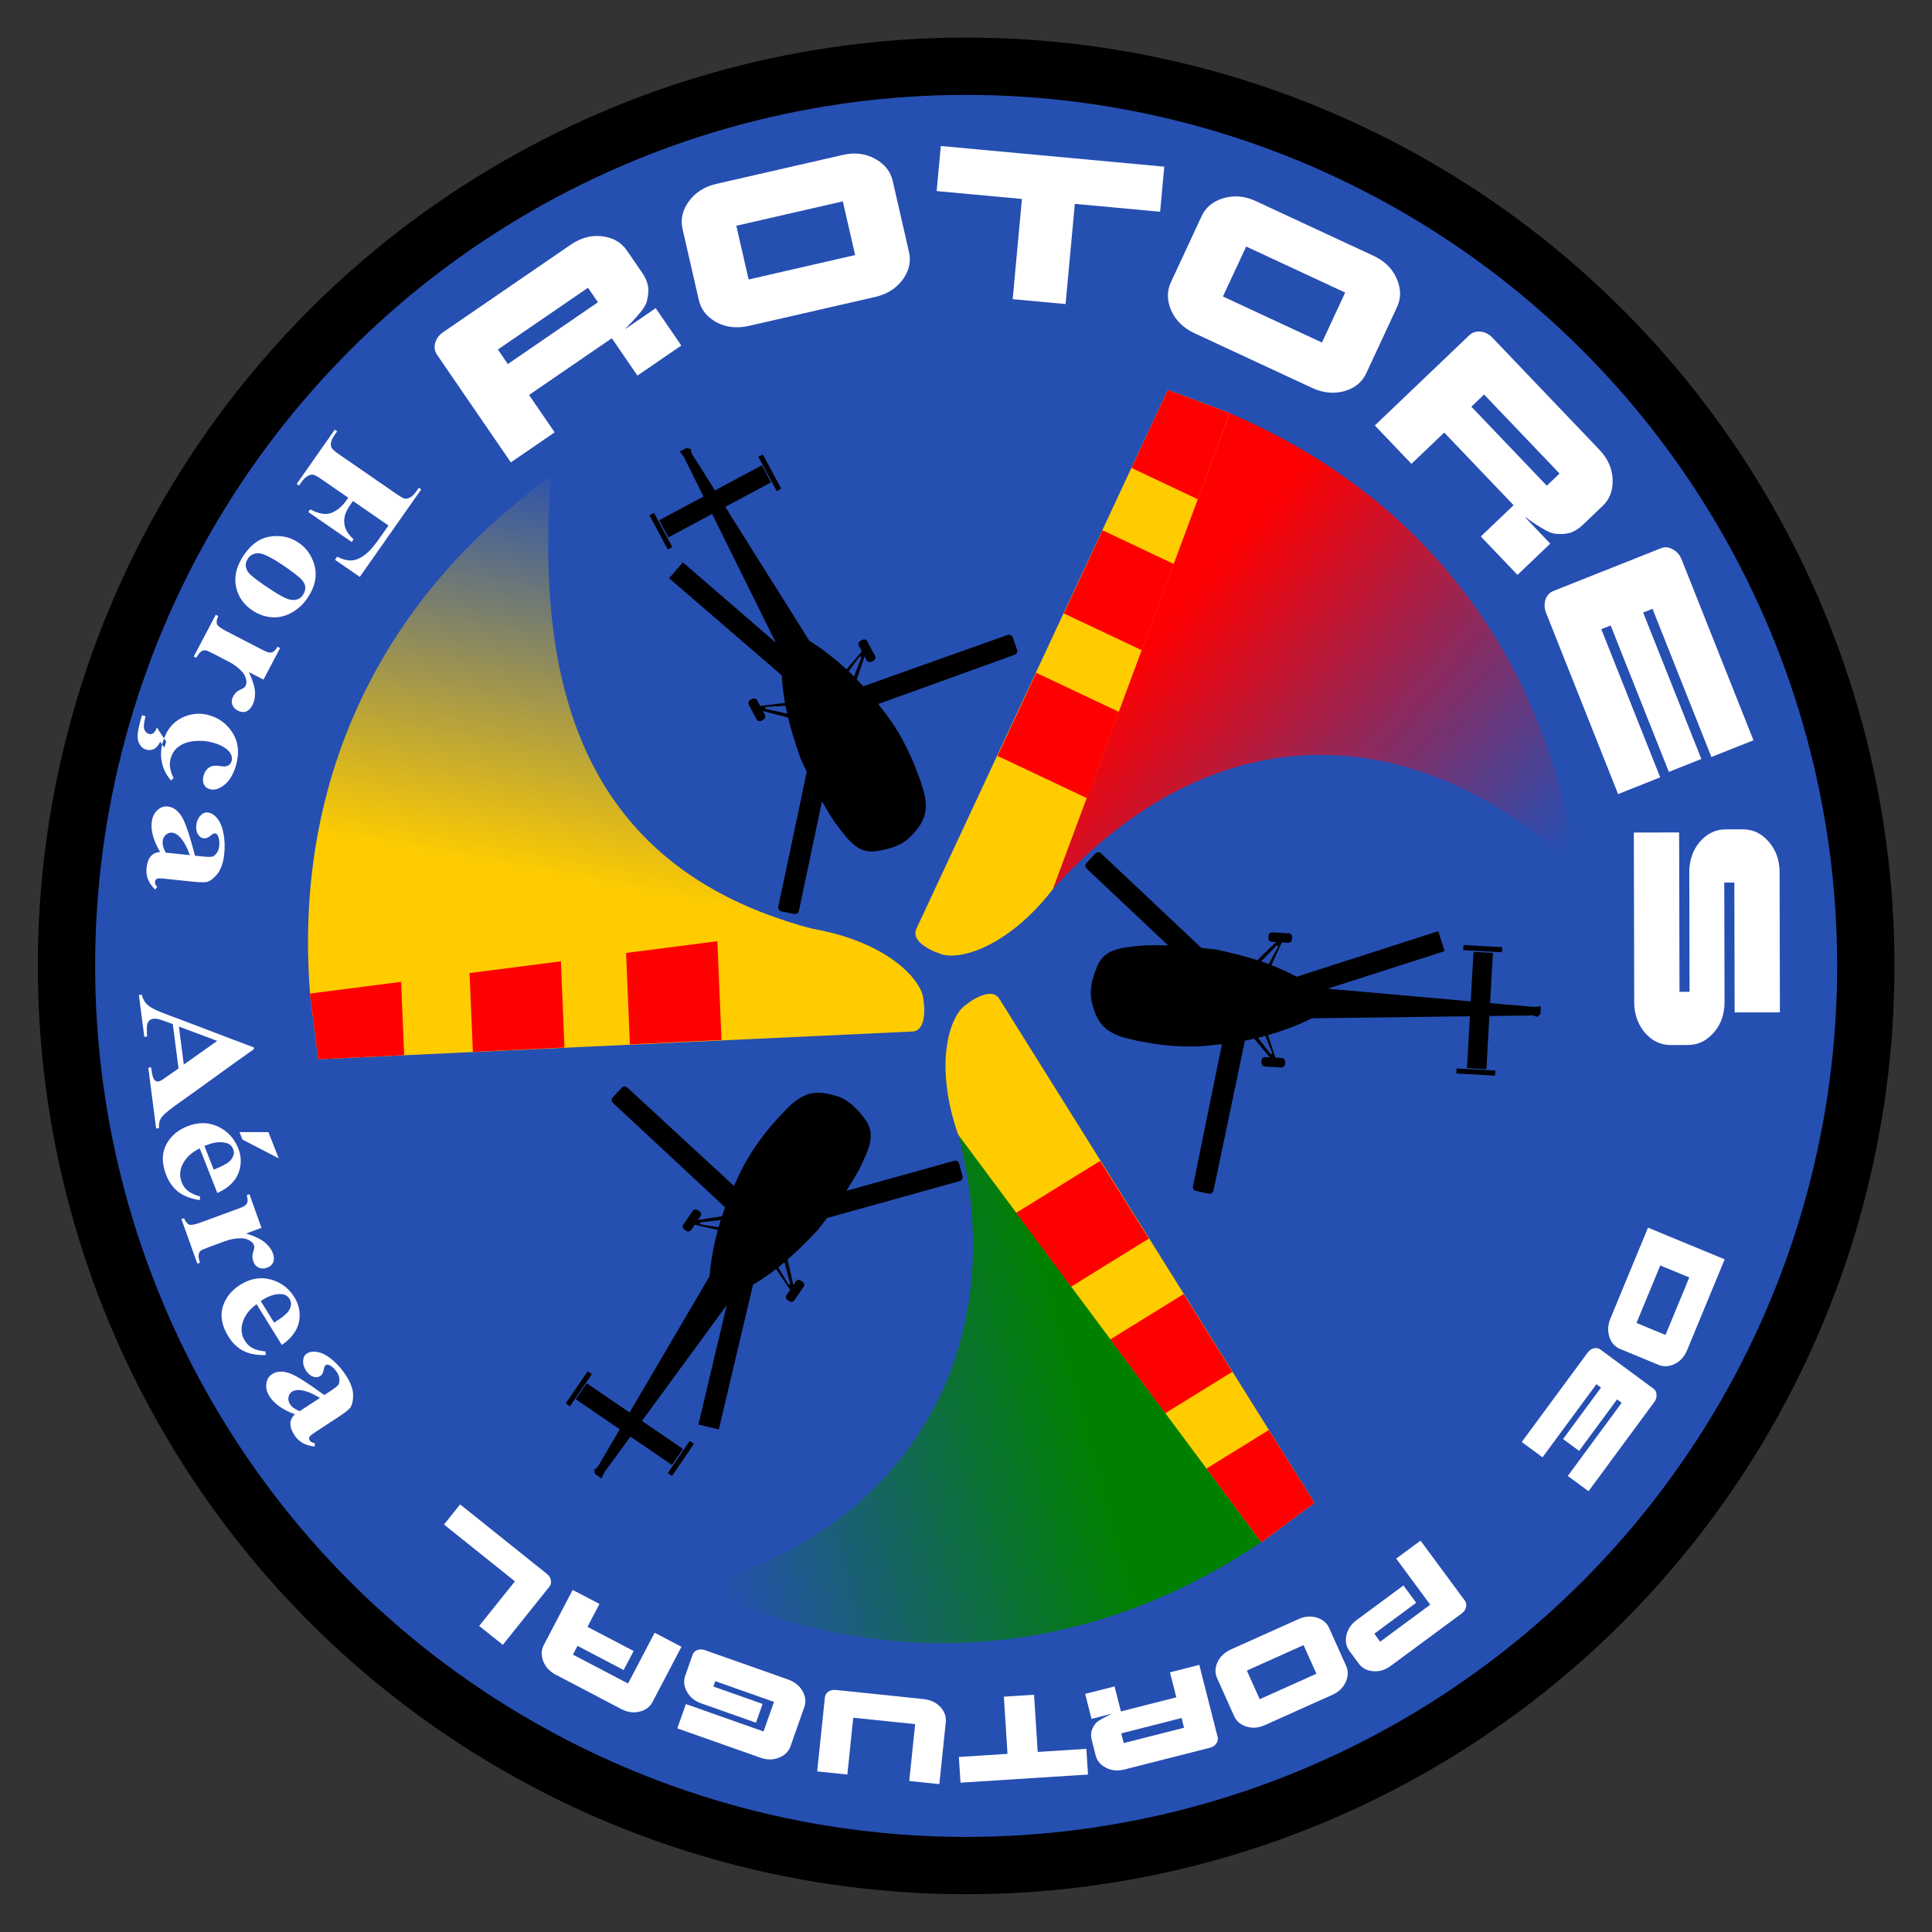
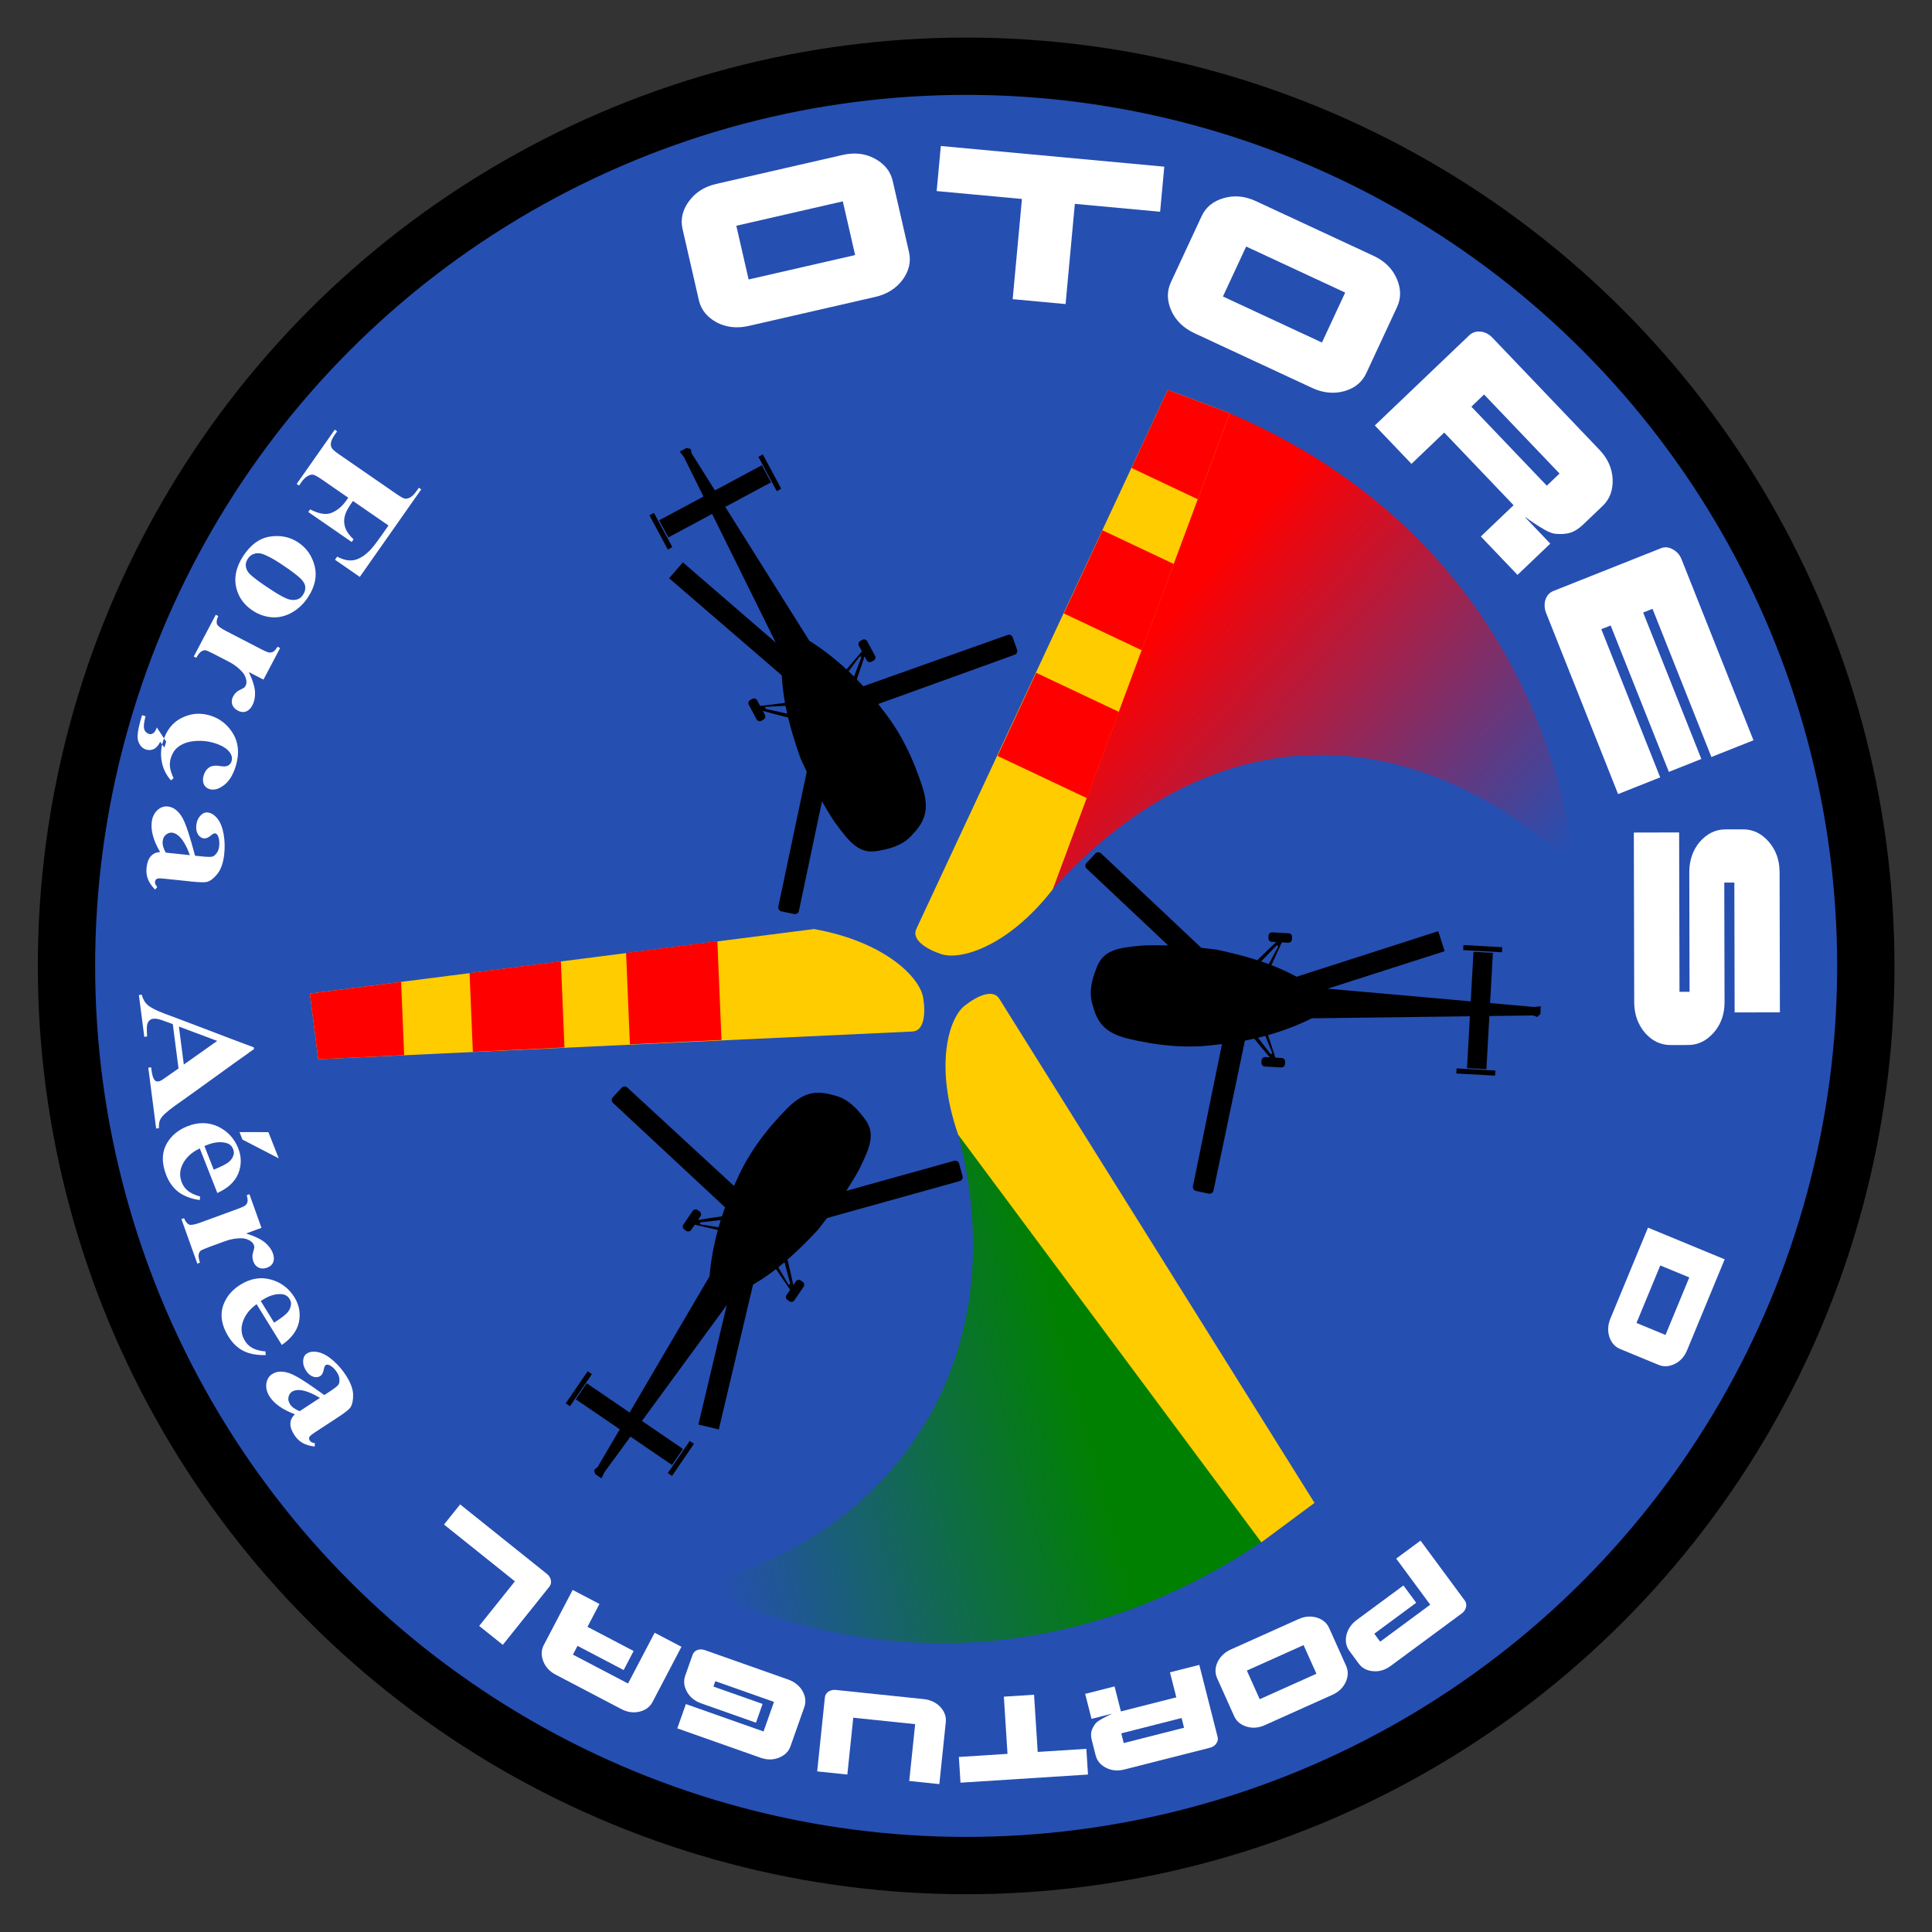
<svg xmlns="http://www.w3.org/2000/svg" height="316.228" viewBox="0 0 411.608 411.608" width="316.228">
  <rect x="0" y="0" width="411.608" height="411.608" fill="#333333" stroke="none" />
  <linearGradient id="a" gradientUnits="userSpaceOnUse" x1="248.154" x2="321.185" y1="137.35" y2="192.214">
    <stop offset="0" stop-color="#fc0" />
    <stop offset="1" stop-color="#fc0" stop-opacity="0" />
  </linearGradient>
  <linearGradient id="b" gradientUnits="userSpaceOnUse" x1="242.811" x2="320.301" y1="116.237" y2="181.047">
    <stop offset="0" stop-color="#f00" />
    <stop offset="1" stop-color="#f00" stop-opacity="0" />
  </linearGradient>
  <linearGradient id="c" gradientUnits="userSpaceOnUse" x1="246.312" x2="314.301" y1="128.759" y2="187.329">
    <stop offset="0" stop-color="#008000" />
    <stop offset="1" stop-color="#008000" stop-opacity="0" />
  </linearGradient>
  <g transform="matrix(.961 0 0 .961 449.964 43.374)">
    <circle cx="-254.035" cy="168.999" fill="#264fb2" r="199.451" stroke="#000" stroke-width="12.706" />
    <g transform="translate(-3.536 6.364)">
      <g transform="matrix(-.447 -.895 .895 -.447 -365.959 424.703)">
-         <path d="m202.186 197.264c35.866-44.264 77.966-35.008 118.719-10.883-6.808-43.488-33.031-80.721-79.27-99.141l-51.145 112.491" fill="url(#a)" fill-rule="evenodd" />
        <g transform="matrix(.912 .409 -.409 .912 302.896 90.028)">
          <path d="m-70.352 155.511-.664-131.803 14.624-1.241 9.647 112.261c-3.513 15.802-11.896 23.178-16.373 23.571-3.451.392-7.295-.109-7.234-2.788z" fill="#fc0" fill-rule="evenodd" />
          <path d="m-56.392 22.468-14.624 1.241.117 19.07h16.262zm-14.413 35.559.125 20.332h19.117l-1.756-20.332zm.215 34.855.125 20.33h21.914l-1.758-20.33z" fill="#f00" />
          <path d="m-70.224 152.433-.792-128.724 14.624-1.241 9.817 113.631-8.322 14.987z" fill="none" />
        </g>
      </g>
      <g transform="matrix(-.561 .828 -.828 -.561 23.276 138.882)">
        <path d="m202.186 197.264c35.866-44.264 86.504-41.032 118.719-10.883-6.808-43.488-33.031-80.721-79.27-99.141l-51.145 112.491" fill="url(#c)" fill-rule="evenodd" />
        <g transform="matrix(.912 .409 -.409 .912 302.896 90.028)">
          <path d="m-70.352 155.511-.664-131.803 14.624-1.241 9.647 112.261c-3.513 15.802-11.896 23.178-16.373 23.571-3.451.392-7.295-.109-7.234-2.788z" fill="#fc0" fill-rule="evenodd" />
-           <path d="m-56.392 22.468-14.624 1.241.117 19.07h16.262zm-14.413 35.559.125 20.332h19.117l-1.756-20.332zm.215 34.855.125 20.33h21.914l-1.758-20.33z" fill="#f00" />
-           <path d="m-70.224 152.433-.792-128.724 14.624-1.241 9.817 113.631-8.322 14.987z" fill="none" />
        </g>
      </g>
      <g transform="matrix(1 .02 -.02 1 -432.581 -52.22)">
        <path d="m202.186 197.264c35.866-44.264 81.599-43.721 118.719-10.883-6.808-43.488-33.031-80.721-79.27-99.141l-51.145 112.491" fill="url(#b)" fill-rule="evenodd" />
        <g transform="matrix(.912 .409 -.409 .912 302.896 90.028)">
          <path d="m-70.352 155.511-.664-131.803 14.624-1.241 9.647 112.261c-3.513 15.802-11.896 23.178-16.373 23.571-3.451.392-7.295-.109-7.234-2.788z" fill="#fc0" fill-rule="evenodd" />
          <path d="m-56.392 22.468-14.624 1.241.117 19.07h16.262zm-14.413 35.559.125 20.332h19.117l-1.756-20.332zm.215 34.855.125 20.33h21.914l-1.758-20.33z" fill="#f00" />
          <path d="m-70.224 152.433-.792-128.724 14.624-1.241 9.817 113.631-8.322 14.987z" fill="none" />
        </g>
      </g>
      <g fill-rule="evenodd">
        <path d="m-221.225 137.436c-.226.007-.449.099-.617.277l-1.98 2.104c-.336.356-.319.914.037 1.25l18.07 17.027c-1.779-.057-3.595-.065-5.467.008-5.702.492-9.008.939-10.482 5.172-.849 2.175-1.701 4.964-.855 7.84 1.001 3.741 2.381 6.217 7.684 7.594 6.719 1.64 13.252 2.254 19.527 1.432.507-.043 1.017-.102 1.525-.158l-6.436 31.498c-.098.48.203.947.682 1.049l2.826.6c.479.102.948-.202 1.049-.682l6.965-33.236c.689-.135 1.379-.28 2.066-.438 1.139 1.412 2.913 3.505 3.439 4.125l-1.002-.057c-.425-.024-.786.319-.811.766l-.027.482c-.025.447.297.826.723.85l3.686.205c.425.024.788-.317.812-.764l.027-.482c.025-.447-.299-.826-.725-.85l-1.43-.08-1.635-4.986c3.318-.946 6.588-2.173 9.727-3.732l35.027-.449-.637 11.408c-.003.048.032.089.078.092l4.133.23c.046.003.085-.036.088-.084l.654-11.701 9.004-.115s.548-.083.867.049c.319.132.748.27.748.27l.689-.646.096-1.711-1.533.145-9.711-.861.615-11.043c.003-.048-.032-.089-.078-.092l-4.133-.23c-.046-.003-.085.034-.088.082l-.609 10.902-31.713-2.811 25.932-8.312-1.42-4.434-31.393 10.1c-1.808-.98-3.673-1.836-5.59-2.572l2.307-5.049 1.43.08c.425.024.79-.315.814-.762l.027-.484c.025-.446-.299-.824-.725-.848l-3.686-.205c-.425-.024-.788.315-.812.762l-.025.484c-.025.447.295.824.721.848l1.004.057c-.652.613-3.042 2.87-4.172 4.018-2.983-.956-6.055-1.713-9.174-2.365-1.076-.137-2.163-.259-3.254-.375l-22.228-20.947c-.178-.168-.407-.247-.633-.24zm80.977 20.568-.065 1.129 8.602.479.062-1.129zm-41.408.076.375.182-2.135 3.965c-.558-.207-1.124-.396-1.689-.586zm-2.512 20.076 1.561 3.883-.393.141-2.795-3.611c.543-.133 1.086-.264 1.627-.412zm42.393 7.203-.062 1.129 8.602.48.062-1.129z" />
        <path d="m-292.013 150.162c.124.189.319.332.558.382l2.827.595c.479.101.947-.204 1.048-.683l5.121-24.295c.878 1.549 1.817 3.102 2.855 4.662 3.391 4.611 5.494 7.2 9.875 6.254 2.299-.408 5.123-1.134 7.138-3.354 2.672-2.803 4.067-5.271 2.479-10.514-2.1-6.589-4.979-12.486-8.95-17.414-.301-.41-.616-.815-.93-1.22l30.239-10.915c.461-.166.703-.666.54-1.128l-.96-2.725c-.163-.462-.667-.704-1.128-.54l-31.999 11.368c-.474-.518-.957-1.031-1.45-1.536.612-1.708 1.475-4.312 1.729-5.085l.474.885c.201.375.682.504 1.076.293l.426-.228c.394-.211.55-.684.349-1.059l-1.745-3.253c-.201-.375-.681-.507-1.075-.296l-.426.228c-.394.211-.549.686-.348 1.061l.676 1.262-3.405 3.993c-2.536-2.34-5.286-4.492-8.253-6.358l-18.63-29.665 10.07-5.399c.043-.023.059-.074.038-.114l-1.956-3.648c-.021-.041-.075-.054-.117-.031l-10.329 5.537-4.789-7.626s-.357-.424-.41-.766c-.054-.342-.16-.779-.16-.779l-.911-.252-1.51.81.922 1.233 4.323 8.738-9.747 5.227c-.043.023-.059.074-.038.114l1.956 3.648c.022.041.073.055.116.032l9.624-5.159 14.121 28.534-20.604-17.805-3.045 3.522 24.974 21.536c.105 2.054.346 4.092.716 6.111l-5.511.661-.676-1.262c-.201-.375-.68-.51-1.074-.298l-.428.229c-.394.211-.547.685-.346 1.06l1.745 3.253c.201.375.679.508 1.073.297l.427-.231c.394-.211.549-.681.348-1.057l-.475-.886c.863.237 4.035 1.102 5.603 1.468.738 3.044 1.692 6.061 2.76 9.063.443.99.906 1.981 1.375 2.973l-6.302 29.886c-.051.24.001.476.125.665zm-24.625-79.836.997-.533-4.072-7.592-.996.535zm21.636 35.307-.04-.415 4.496-.243c.114.584.247 1.166.38 1.747zm18.446-8.314 2.501-3.355.325.262-1.627 4.267c-.396-.394-.791-.79-1.199-1.174zm-15.935-39.939.996-.535-4.071-7.593-.996.535z" />
        <path d="m-251.374 209.916c.111-.197.147-.436.082-.672l-.776-2.783c-.131-.472-.617-.746-1.089-.615l-23.918 6.663c.969-1.493 1.914-3.044 2.82-4.683 2.527-5.135 3.854-8.196.993-11.647-1.423-1.852-3.369-4.022-6.268-4.786-3.72-1.077-6.553-1.177-10.473 2.65-4.878 4.903-8.782 10.177-11.323 15.974-.225.457-.439.923-.653 1.387l-23.633-21.795c-.36-.332-.915-.316-1.25.041l-1.975 2.109c-.335.357-.317.916.041 1.25l24.847 23.147c-.241.659-.474 1.325-.694 1.995-1.798.245-4.507.681-5.309.811l.567-.828c.24-.352.133-.837-.236-1.09l-.399-.273c-.369-.252-.861-.173-1.101.179l-2.081 3.049c-.24.352-.136.838.234 1.09l.399.273c.369.252.862.171 1.102-.181l.808-1.182 5.113 1.179c-.906 3.329-1.547 6.762-1.835 10.255l-17.727 30.214-9.435-6.444c-.04-.028-.093-.018-.119.019l-2.334 3.418c-.026.038-.013.091.026.119l9.677 6.61-4.557 7.766s-.212.512-.49.717c-.278.205-.617.501-.617.501l.197.924 1.415.967.669-1.387 5.759-7.867 9.134 6.237c.04.028.093.018.119-.019l2.334-3.418c.026-.038.015-.09-.025-.118l-9.017-6.159 18.804-25.691-6.294 26.494 4.529 1.077 7.588-32.092c1.774-1.041 3.471-2.194 5.092-3.455l3.129 4.585-.808 1.182c-.24.352-.138.839.231 1.091l.4.274c.369.252.86.17 1.1-.182l2.081-3.049c.24-.352.137-.837-.232-1.089l-.401-.272c-.369-.252-.858-.173-1.098.179l-.568.83c-.188-.875-.883-4.088-1.282-5.648 2.361-2.059 4.598-4.297 6.768-6.629.674-.85 1.34-1.717 2.003-2.591l29.423-8.195c.236-.066.422-.221.533-.417zm-59.476 58.676-.933-.639-4.857 7.115.934.637zm21.346-35.482-.349.227-2.29-3.877c.466-.371.92-.757 1.375-1.143zm-15.885-12.531-4.13-.672.083-.409 4.536-.525c-.167.533-.336 1.066-.489 1.606zm-28.086 32.561-.934-.637-4.859 7.114.934.637z" />
      </g>
    </g>
    <g fill="#fff" fill-rule="evenodd">
-       <path d="m-325.79 15.447c-1.157-1.688-2.311-3.371-3.468-5.059-1.262-1.841-3.098-2.87-5.567-3.147-2.37-.275-4.675.367-6.829 1.844-9.44 6.472-18.891 12.952-28.352 19.439-.901.618-1.482 1.42-1.751 2.418-.235.906-.124 1.775.412 2.556 5.454 7.955 10.912 15.915 16.369 23.876 3.231-2.215 6.473-4.438 9.715-6.66-1.895-2.764-3.787-5.523-5.678-8.282 6.121-4.197 12.242-8.393 18.352-12.582 1.892 2.759 3.783 5.518 5.678 8.282 3.242-2.223 6.484-4.445 9.726-6.668-1.895-2.764-3.787-5.523-5.678-8.282-2.066 1.416-4.143 2.84-6.209 4.257-.549.377-.681.397-.34.093.352-.311.8-.812 1.406-1.437.598-.612 1.256-1.396 1.91-2.186.654-.79 1.082-1.556 1.261-2.214.325-1.246.441-2.396.265-3.431-.195-.944-.587-1.893-1.22-2.816zm-9.874 6.428c-6.66 4.566-13.308 9.124-19.979 13.697-.734-1.071-1.468-2.142-2.206-3.218 6.671-4.573 13.319-9.132 19.979-13.697.738 1.076 1.472 2.147 2.206 3.218z" />
      <path d="m-266.706 10.735c-1.205-5.256-2.409-10.511-3.614-15.767-.499-2.176-1.855-3.801-4.023-4.97-2.116-1.123-4.484-1.374-7.043-.788-9.351 2.143-18.715 4.289-28.079 6.435-2.546.583-4.567 1.841-6.036 3.844-1.403 1.929-1.904 3.98-1.405 6.156 1.205 5.256 2.409 10.511 3.614 15.767.499 2.176 1.854 3.794 4.023 4.97 2.103 1.066 4.473 1.324 7.018.741 9.364-2.146 18.728-4.292 28.079-6.435 2.559-.586 4.579-1.85 6.047-3.794 1.403-1.929 1.917-3.983 1.418-6.158zm-11.943.677c-7.857 1.801-15.741 3.608-23.611 5.411-.909-3.965-1.82-7.943-2.729-11.908 7.87-1.804 15.754-3.611 23.611-5.411.909 3.965 1.82 7.943 2.729 11.908z" />
      <path d="m-211.032 1.808c.308-3.331.616-6.662.924-9.993-16.505-1.526-33.01-3.052-49.541-4.581-.308 3.331-.616 6.662-.924 9.993 6.315.584 12.617 1.167 18.906 1.748-.685 7.407-1.37 14.814-2.054 22.215 3.914.362 7.828.724 11.728 1.085.684-7.401 1.369-14.808 2.054-22.215 6.315.584 12.617 1.167 18.906 1.748z" />
      <path d="m-165.324 37.592c2.274-4.889 4.547-9.778 6.821-14.667.941-2.024.891-4.128-.127-6.393-.97-2.179-2.698-3.836-5.066-4.937-8.699-4.045-17.41-8.096-26.108-12.141-2.38-1.107-4.748-1.355-7.125-.668-2.304.657-3.957 1.969-4.899 3.993-2.274 4.889-4.547 9.778-6.821 14.667-.941 2.024-.876 4.128.139 6.399.995 2.127 2.707 3.784 5.087 4.891 8.699 4.045 17.41 8.096 26.108 12.141 2.368 1.101 4.751 1.349 7.103.714 2.304-.657 3.945-1.974 4.886-3.998zm-9.833-6.788c-7.321-3.405-14.631-6.804-21.952-10.208 1.715-3.689 3.436-7.389 5.151-11.077 7.321 3.405 14.631 6.804 21.952 10.208-1.715 3.689-3.436 7.389-5.151 11.077z" />
      <path d="m-117.367 71.265c1.48-1.413 2.956-2.822 4.436-4.236 1.615-1.541 2.326-3.529 2.213-6-.118-2.393-1.113-4.556-2.917-6.445-7.913-8.288-15.826-16.576-23.73-24.854-.773-.809-1.658-1.254-2.677-1.35-.932-.087-1.772.163-2.457.817-6.976 6.661-13.957 13.326-20.938 19.991 2.714 2.843 5.419 5.676 8.125 8.509 2.424-2.314 4.843-4.624 7.263-6.934 5.125 5.368 10.25 10.736 15.375 16.103-2.419 2.31-4.839 4.62-7.263 6.934 2.714 2.843 5.429 5.686 8.134 8.519 2.424-2.314 4.843-4.624 7.263-6.934-1.73-1.812-3.46-3.624-5.189-5.435-.46-.482-.501-.608-.147-.32.364.298.921.65 1.635 1.147.709.502 1.598 1.035 2.464 1.534.884.519 1.719.828 2.397.899 1.273.111 2.427.041 3.429-.289.91-.334 1.774-.883 2.584-1.656zm-7.939-8.723c-5.567-5.83-11.143-11.67-16.728-17.52.939-.897 1.878-1.793 2.822-2.694 5.585 5.85 11.161 11.69 16.728 17.52-.944.901-1.883 1.798-2.822 2.694z" />
      <path d="m-95.451 78.827c-.384-.966-1.037-1.709-1.947-2.179-.856-.491-1.734-.587-2.614-.237-7.947 3.159-15.893 6.316-23.84 9.475-.88.35-1.453 1.021-1.786 1.985-.267 1.009-.184 1.981.176 2.885 5.32 13.384 10.639 26.769 15.959 40.153 3.115-1.238 6.223-2.473 9.331-3.708l-13.054-32.849c.689-.274 1.385-.551 2.074-.825 3.061 7.702 6.126 15.416 9.187 23.117l3.716 9.345 7.203-2.864-3.715-9.344c-0-.001-0-.001-.001-.002-3.061-7.701-6.126-15.416-9.187-23.117.689-.274 1.385-.549 2.075-.823l13.055 32.848c3.109-1.235 6.217-2.471 9.326-3.706-5.32-13.385-10.638-26.771-15.958-40.156z" />
      <path d="m-97.874 186.545c1.298-.003 2.603-.006 3.908-.009 2.226-.005 4.117-.955 5.737-2.824 1.563-1.816 2.332-4.069 2.326-6.681-.02-8.847-.04-17.681-.06-26.502.742-.002 1.49-.003 2.232-.005.022 9.593.043 19.187.065 28.793 3.345-.007 6.69-.015 10.035-.023-.023-10.366-.047-20.732-.07-31.098-.006-2.612-.785-4.862-2.414-6.737-1.571-1.795-3.46-2.737-5.692-2.732-1.298.003-2.603.006-3.908.009-2.226.005-4.11.955-5.737 2.824-1.505 1.815-2.274 4.069-2.268 6.681.02 8.847.04 17.681.06 26.502-.742.002-1.49.003-2.232.005-.027-11.765-.053-23.557-.08-35.335-3.345.007-6.69.015-10.042.023.028 12.538.057 25.089.085 37.64.006 2.612.791 4.862 2.363 6.737 1.571 1.795 3.46 2.737 5.692 2.732z" />
      <path d="m-109.046 253.929c2.838 1.173 5.676 2.346 8.514 3.52 1.175.486 2.377.391 3.635-.23 1.219-.613 2.116-1.63 2.685-3.004 2.78-6.725 5.558-13.444 8.335-20.162-5.662-2.341-11.332-4.684-16.997-7.026-2.777 6.718-5.555 13.437-8.335 20.162-.568 1.375-.647 2.73-.231 4.059.433 1.288 1.221 2.196 2.396 2.682zm3.623-5.77c1.754-4.243 3.514-8.5 5.271-12.75 2.141.885 4.289 1.773 6.43 2.658-1.757 4.25-3.517 8.507-5.271 12.75-2.141-.885-4.289-1.773-6.43-2.658z" />
-       <path d="m-130.862 274.55c1.537 1.133 3.067 2.261 4.604 3.393 3.989-5.412 7.97-10.812 11.95-16.212.34.251.68.501 1.02.752-2.81 3.812-5.601 7.599-8.411 11.411 1.185.873 2.369 1.746 3.554 2.62 2.81-3.812 5.601-7.599 8.411-11.411.34.251.686.506 1.026.756-3.98 5.4-7.961 10.8-11.95 16.212 1.531 1.128 3.067 2.261 4.598 3.389 4.872-6.609 9.735-13.206 14.606-19.816.351-.476.514-1.016.47-1.596-.02-.562-.243-1.009-.677-1.329-3.923-2.892-7.841-5.78-11.764-8.672-.434-.32-.927-.4-1.493-.271-.57.183-1.014.516-1.338.956-4.872 6.609-9.735 13.206-14.606 19.816z" />
      <path d="m-169.061 320.881c.692.938 1.381 1.87 2.073 2.807.757 1.026 1.821 1.572 3.237 1.676 1.35.117 2.648-.298 3.844-1.181 5.25-3.877 10.5-7.754 15.75-11.63.501-.37.815-.838.944-1.404.122-.525.041-1.017-.279-1.451-3.272-4.431-6.544-8.862-9.811-13.286-1.795 1.325-3.602 2.66-5.396 3.985 2.514 3.405 5.029 6.81 7.548 10.221-3.699 2.732-7.399 5.464-11.098 8.195-.437-.592-.87-1.178-1.303-1.764 3.101-2.29 6.202-4.58 9.291-6.861-.943-1.278-1.887-2.555-2.83-3.833-3.443 2.542-6.886 5.085-10.341 7.636-1.197.884-1.975 2.002-2.297 3.354-.302 1.328-.089 2.511.668 3.537z" />
      <path d="m-198.392 326.926c1.256 2.798 2.516 5.603 3.772 8.401.522 1.163 1.446 1.922 2.794 2.331 1.309.395 2.651.271 4.021-.344 4.984-2.238 9.969-4.476 14.967-6.721 1.357-.609 2.341-1.53 2.945-2.816.561-1.234.62-2.435.098-3.598-1.256-2.798-2.516-5.603-3.772-8.401-.519-1.156-1.459-1.916-2.808-2.325-1.294-.362-2.639-.245-3.996.365-4.998 2.244-9.982 4.483-14.967 6.721-1.371.616-2.352 1.543-2.957 2.789-.574 1.24-.617 2.441-.098 3.598zm6.588-1.704c4.195-1.884 8.39-3.768 12.572-5.645.949 2.113 1.901 4.234 2.85 6.347-4.181 1.878-8.376 3.761-12.572 5.645-.949-2.113-1.901-4.234-2.85-6.347z" />
      <path d="m-226.186 340.637c.287 1.13.572 2.252.859 3.382.314 1.236 1.093 2.143 2.35 2.778 1.221.614 2.579.72 4.021.354 6.31-1.604 12.636-3.211 18.961-4.818.618-.157 1.086-.471 1.419-.947.311-.44.422-.927.289-1.449-1.353-5.324-2.708-10.655-4.06-15.979-2.177.553-4.339 1.103-6.502 1.652.47 1.85.938 3.693 1.409 5.543-4.104 1.043-8.193 2.082-12.283 3.121-.47-1.85-.938-3.693-1.409-5.543-2.177.553-4.339 1.103-6.516 1.656.47 1.85.938 3.693 1.409 5.543 1.383-.351 2.78-.706 4.163-1.058.353-.09.434-.08.193.019-.243.092-.587.277-1.035.488-.433.208-.952.505-1.442.795-.505.294-.892.618-1.109.936-.426.604-.714 1.196-.831 1.782-.08.547-.042 1.131.115 1.745zm6.541-1.497c4.457-1.133 8.899-2.261 13.371-3.398.181.713.364 1.433.547 2.154-4.472 1.136-8.914 2.265-13.371 3.398-.183-.72-.366-1.44-.547-2.154z" />
-       <path d="m-255.651 344.375c.121 1.898.243 3.803.364 5.7 9.421-.601 18.842-1.203 28.263-1.804-.121-1.898-.243-3.803-.364-5.7-3.59.229-7.179.458-10.784.688-.27-4.232-.54-8.456-.809-12.68-2.227.142-4.468.285-6.695.427.27 4.224.539 8.449.809 12.68-3.59.229-7.195.459-10.784.688z" />
+       <path d="m-255.651 344.375c.121 1.898.243 3.803.364 5.7 9.421-.601 18.842-1.203 28.263-1.804-.121-1.898-.243-3.803-.364-5.7-3.59.229-7.179.458-10.784.688-.27-4.232-.54-8.456-.809-12.68-2.227.142-4.468.285-6.695.427.27 4.224.539 8.449.809 12.68-3.59.229-7.195.459-10.784.688" />
      <path d="m-285.351 331.146c-.57 5.478-1.141 10.957-1.71 16.428 2.234.233 4.453.464 6.687.696.437-4.196.874-8.399 1.312-12.601 4.559.475 9.148.952 13.722 1.429-.438 4.203-.875 8.406-1.312 12.601 2.219.231 4.438.462 6.672.695.477-4.58.954-9.159 1.43-13.739.131-1.261-.301-2.39-1.261-3.42-.937-.962-2.159-1.536-3.654-1.692-6.491-.676-12.967-1.35-19.458-2.026-.634-.066-1.182.067-1.656.37-.429.307-.716.724-.772 1.26z" />
      <path d="m-314.677 321.714c-.546 1.546-1.094 3.098-1.639 4.644-.422 1.195-.28 2.389.414 3.615.675 1.189 1.732 2.025 3.148 2.525 4.036 1.425 8.072 2.849 12.122 4.279.49-1.388.98-2.776 1.47-4.163-3.635-1.283-7.27-2.566-10.906-3.849.141-.398.281-.797.422-1.195 4.351 1.536 8.673 3.061 13.009 4.592-.771 2.185-1.545 4.376-2.316 6.561-5.739-2.026-11.478-4.051-17.217-6.077-.633 1.793-1.268 3.593-1.901 5.386 6.154 2.172 12.308 4.344 18.448 6.511 1.417.5 2.765.512 4.074-.007 1.271-.502 2.143-1.33 2.568-2.532 1.021-2.892 2.044-5.792 3.065-8.684.422-1.195.266-2.394-.428-3.62-.687-1.154-1.741-1.998-3.158-2.498-6.14-2.167-12.294-4.339-18.448-6.511-.601-.212-1.165-.21-1.696-.027-.488.199-.851.542-1.031 1.05z" />
      <path d="m-341.268 307.342c-2.134 4.072-4.268 8.144-6.399 12.209-.592 1.129-.618 2.324-.107 3.637.498 1.273 1.438 2.259 2.755 2.949 4.839 2.536 9.692 5.08 14.532 7.616 1.317.69 2.663.902 4.034.576 1.317-.322 2.298-1.017 2.89-2.146 2.137-4.078 4.275-8.157 6.412-12.235-1.99-1.043-3.966-2.078-5.942-3.114-1.965 3.749-3.93 7.498-5.898 11.254-4.073-2.135-8.146-4.269-12.22-6.404.342-.652.68-1.297 1.018-1.942 3.414 1.789 6.829 3.579 10.23 5.361.737-1.407 1.474-2.814 2.212-4.22-3.401-1.782-6.816-3.572-10.23-5.361.886-1.691 1.769-3.375 2.655-5.066-1.976-1.036-3.966-2.078-5.942-3.114z" />
      <path d="m-366.218 288.384c-1.193 1.49-2.382 2.974-3.575 4.464 5.236 4.193 10.484 8.396 15.72 12.589-2.641 3.298-5.283 6.597-7.92 9.889 1.741 1.395 3.495 2.799 5.236 4.193 3.438-4.293 6.881-8.593 10.324-12.892.337-.421.437-.91.33-1.481-.101-.529-.416-.986-.901-1.375-6.409-5.133-12.818-10.265-19.215-15.388z" />
      <path d="m-382.1 71.366c-2.626-1.814-5.253-3.628-7.874-5.438-.156.22-.311.442-.466.663-.711 1.013-1.179 1.94-1.368 2.752-.19.822-.164 1.666.129 2.536.313.852.903 1.704 1.842 2.554-.141.199-.28.4-.416.592-3.207-2.215-6.415-4.43-9.627-6.649.136-.192.275-.392.416-.592 1.976 1.047 3.586 1.279 4.833.742 1.257-.552 2.298-1.454 3.144-2.659.156-.22.311-.442.466-.663-1.954-1.349-3.907-2.699-5.861-4.048-.979-.676-1.651-1.035-1.985-1.063-.323-.053-.718.065-1.172.324-.448.241-.9.682-1.351 1.324-.18.257-.361.514-.541.771-.174-.12-.348-.24-.522-.36 2.815-4.01 5.63-8.019 8.445-12.029.173.121.348.24.522.36-.18.257-.356.507-.536.763-.466.664-.755 1.279-.835 1.818-.072.374-.018.771.201 1.145.139.276.689.751 1.654 1.418 4.2 2.901 8.401 5.802 12.605 8.706.975.673 1.642 1.039 1.97 1.085.318.05.723-.052 1.171-.293.458-.266.901-.723 1.352-1.365.18-.257.356-.507.536-.763.174.12.348.24.526.363-4.538 6.464-9.081 12.935-13.619 19.399-1.835-1.267-3.665-2.531-5.5-3.798.16-.228.321-.457.486-.692 1.391.738 2.643.978 3.715.776 1.083-.216 2.174-.861 3.302-1.926.622-.577 1.567-1.778 2.855-3.612.501-.714 1.002-1.427 1.503-2.14z" />
      <path d="m-399.94 87.269c-.917 1.4-2.086 2.534-3.487 3.343-1.41.813-2.877 1.195-4.405 1.113-1.518-.107-2.949-.572-4.281-1.431-1.921-1.238-3.119-2.87-3.663-4.849-.658-2.394-.135-4.867 1.489-7.346 1.6-2.443 3.544-3.887 5.829-4.26 2.29-.37 4.37.006 6.25 1.216 1.935 1.247 3.159 3.031 3.739 5.292.575 2.247.062 4.582-1.471 6.923zm-1.071-.597c.387-.591.534-1.211.442-1.862-.102-.667-.644-1.431-1.652-2.247-1.013-.839-2.479-1.888-4.428-3.143-1.024-.66-2.049-1.195-3.046-1.621-.754-.32-1.459-.37-2.092-.186-.632.174-1.116.536-1.469 1.076-.339.518-.509 1.03-.49 1.53.045.662.293 1.247.782 1.79.768.806 2.533 2.12 5.319 3.914 1.631 1.051 2.83 1.667 3.595 1.849.751.173 1.405.138 1.963-.114.397-.159.758-.497 1.078-.986z" />
      <path d="m-409.82 105.534c-1.077-.557-2.158-1.116-3.235-1.673.897 1.887 1.328 3.396 1.371 4.507.028 1.104-.169 2.062-.583 2.849-.358.679-.818 1.147-1.393 1.38-.558.212-1.167.162-1.809-.17-.687-.355-1.095-.832-1.277-1.406-.178-.593-.105-1.173.196-1.744.337-.64.806-1.124 1.405-1.413.604-.287.932-.48 1.021-.542.133-.098.232-.214.317-.376.183-.347.266-.755.197-1.184-.1-.67-.367-1.319-.879-1.897-.799-.894-1.77-1.662-2.961-2.277-1.092-.565-2.183-1.129-3.28-1.696-.282-.145-.572-.286-.863-.427-.578-.299-.964-.449-1.18-.444-.35-.004-.665.117-.943.346-.285.206-.619.661-1.006 1.325-.182-.096-.365-.189-.548-.284 1.626-3.085 3.251-6.17 4.877-9.254.182.096.365.189.548.284-.35.771-.431 1.367-.282 1.788.157.405.849.93 2.084 1.568 2.633 1.362 5.26 2.721 7.888 4.08.81.419 1.361.626 1.633.658.356.027.643-.04.908-.208.264-.168.565-.523.923-1.083.187.098.375.194.563.291-1.227 2.329-2.459 4.666-3.69 7.002z" />
      <path d="m-429.743 127.383c-.194.161-.386.331-.58.492-1.111-1.256-1.768-2.669-2.038-4.149-.294-1.496-.187-2.992.257-4.451.757-2.485 2.129-4.242 4.13-5.241 2.004-1.007 4.082-1.209 6.258-.565 2.09.619 3.719 1.856 4.92 3.657 1.448 2.174 1.709 4.715.838 7.576-.584 1.918-1.443 3.345-2.599 4.221-1.156.876-2.208 1.182-3.195.89-.629-.186-1.051-.557-1.298-1.121-.241-.562-.235-1.233-.011-1.967.236-.776.65-1.371 1.232-1.735.587-.381 1.438-.483 2.577-.273.716.13 1.254.062 1.625-.146.371-.208.609-.529.736-.946.193-.634.081-1.258-.342-1.874-.634-.933-1.828-1.669-3.572-2.185-1.45-.43-2.92-.547-4.407-.396-1.498.147-2.715.632-3.658 1.399-.701.583-1.194 1.383-1.494 2.367-.201.659-.255 1.315-.177 1.957.07.648.323 1.496.799 2.491zm-1.644-8.096c-.132.434-.264.867-.399 1.309-.311-.429-.609-.862-.921-1.291-.358.758-.805 1.307-1.361 1.588-.54.285-1.126.339-1.771.148-.576-.17-1.019-.529-1.374-1.08-.355-.551-.521-1.172-.514-1.861.025-1.093.356-2.64.995-4.678.261.078.517.153.773.229-.35 1.342-.465 2.29-.295 2.858.177.543.546.916 1.095 1.079.325.097.653.012.961-.215.31-.254.567-.678.739-1.245.697 1.034 1.373 2.116 2.072 3.159z" />
      <path d="m-432.725 143.755c-1.481-2.504-2.082-4.715-1.87-6.595.123-1.091.532-1.995 1.215-2.642.683-.647 1.456-.952 2.363-.857 1.211.127 2.243.901 3.082 2.243.845 1.342 1.78 4.271 2.947 8.662.536.056 1.073.112 1.609.169 1.211.127 1.973.119 2.315.015.328-.132.629-.416.92-.815.276-.409.448-.9.511-1.454.1-.884.012-1.647-.25-2.252-.166-.368-.382-.583-.658-.613-.238-.025-.547.135-.95.488-.554.45-1.045.679-1.509.631-.559-.059-.989-.358-1.333-.885-.341-.553-.465-1.241-.374-2.046.097-.858.395-1.571.89-2.089.498-.544 1.041-.794 1.621-.733.818.086 1.558.575 2.223 1.425.654.849 1.099 2.017 1.34 3.454.247 1.437.281 2.922.111 4.429-.206 1.828-.691 3.249-1.451 4.239-.77.971-1.542 1.618-2.328 1.842-.502.131-1.608.121-3.334-.06-2.063-.216-4.131-.433-6.199-.65-.736-.077-1.183-.08-1.378-.039-.195.041-.361.129-.461.267-.104.129-.171.271-.192.462-.04.346.124.74.507 1.158-.161.185-.317.379-.479.572-.765-.764-1.291-1.555-1.586-2.314-.321-.779-.408-1.647-.303-2.574.123-1.091.425-1.936.942-2.504.501-.57 1.174-.885 2.058-.932zm1.244.131c1.786.187 3.567.374 5.348.561-.627-1.74-1.342-3.086-2.176-3.98-.56-.593-1.143-.935-1.773-1.001-.525-.055-1.016.13-1.46.539-.349.314-.552.775-.622 1.398-.076.676.147 1.523.683 2.482z" />
      <path d="m-428.647 191.74c-.424-3.285-.848-6.562-1.271-9.839-.799-.286-1.601-.59-2.4-.868-.798-.278-1.434-.384-1.93-.316-.645.088-1.078.464-1.305 1.138-.14.389-.155 1.315-.055 2.788-.21.027-.419.057-.628.086-.399-3.086-.797-6.173-1.197-9.268.209-.028.419-.057.628-.086.252.995.712 1.777 1.354 2.322.649.553 1.908 1.226 3.779 1.911 6.576 2.425 13.134 5.02 19.705 7.446.017.13.032.259.05.389-5.894 4.159-11.732 8.487-17.626 12.638-1.668 1.196-2.699 2.156-3.082 2.833-.298.516-.411 1.2-.357 2.055-.209.027-.419.057-.628.086-.581-4.496-1.161-8.991-1.742-13.487.209-.028.419-.057.628-.086.024.19.048.372.073.562.141 1.089.355 1.834.669 2.231.226.277.499.389.84.342.204-.027.402-.099.612-.207.101-.04.499-.306 1.198-.798.902-.616 1.789-1.257 2.685-1.872zm1.171-.873c2.475-1.72 4.934-3.518 7.408-5.238-2.836-1.037-5.665-2.145-8.496-3.183.363 2.81.726 5.62 1.088 8.421z" />
      <path d="m-420.044 219.349c-1.3-3.301-2.596-6.595-3.892-9.888-1.931.909-3.225 2.191-3.933 3.792-.537 1.231-.554 2.478-.059 3.736.303.771.748 1.4 1.369 1.883.602.481 1.506.926 2.704 1.251-.028.265-.06.531-.087.796-2.031-.301-3.618-.949-4.766-1.831-1.151-.89-2.039-2.13-2.653-3.687-1.057-2.685-1.026-5.065.157-7.101.949-1.641 2.425-2.902 4.447-3.716 2.486-1.001 4.781-.957 6.907.058 2.104 1.004 3.592 2.642 4.451 4.824.722 1.833.732 3.68.022 5.507-.731 1.817-2.263 3.298-4.665 4.377zm-.8-5.175c1.707-.687 2.839-1.274 3.395-1.743.55-.485.884-1.033 1.031-1.646.091-.347.04-.749-.136-1.195-.265-.673-.75-1.117-1.46-1.31-1.235-.358-2.691-.232-4.336.43-.186.074-.371.15-.557.224.686 1.744 1.376 3.496 2.063 5.24zm14.411-2.512c-2.684-1.353-5.364-2.802-8.043-4.158-.217-.552-.434-1.103-.655-1.663 2.137-.005 4.277.026 6.411.013.763 1.939 1.523 3.869 2.286 5.808z" />
      <path d="m-410.259 227.07c-1.138.417-2.282.836-3.42 1.253 1.997.614 3.403 1.325 4.251 2.044.829.717 1.403 1.51 1.705 2.355.255.714.292 1.378.075 1.959-.221.554-.669.969-1.348 1.218-.726.266-1.353.245-1.899-.01-.557-.269-.935-.716-1.153-1.323-.244-.681-.284-1.354-.092-1.99.197-.638.276-1.011.288-1.127.021-.156.002-.307-.059-.48-.132-.369-.377-.707-.74-.945-.564-.388-1.22-.621-1.996-.643-1.199-.016-2.421.182-3.68.643-1.154.423-2.308.846-3.467 1.271-.295.117-.595.236-.894.356-.611.224-.983.407-1.128.562-.237.263-.36.578-.379.937-.044.341.069.903.296 1.637-.194.07-.386.142-.58.212-1.175-3.283-2.349-6.566-3.527-9.857.194-.07.386-.142.58-.212.335.787.719 1.25 1.13 1.424.405.158 1.259.003 2.564-.476 2.783-1.02 5.56-2.038 8.338-3.056.856-.314 1.381-.58 1.589-.759.258-.252.402-.51.46-.809.055-.308-.007-.777-.178-1.42.199-.071.397-.145.595-.218.89 2.487 1.78 4.974 2.667 7.453z" />
      <path d="m-405.751 253.034c-1.861-3.01-3.727-6.028-5.588-9.039-1.739 1.238-2.784 2.729-3.197 4.43-.31 1.307-.105 2.537.606 3.687.435.704.985 1.244 1.681 1.61.682.374 1.646.643 2.883.751.02.265.04.541.056.799-2.052.065-3.725-.283-5.016-.954-1.286-.664-2.386-1.733-3.266-3.157-1.517-2.454-1.91-4.802-1.108-7.016.647-1.777 1.875-3.28 3.72-4.44 2.269-1.427 4.53-1.798 6.807-1.171 2.249.614 3.999 1.954 5.233 3.949 1.036 1.676 1.374 3.492 1.001 5.415-.396 1.918-1.637 3.655-3.813 5.137zm-1.703-4.943c1.558-.98 2.563-1.766 3.027-2.326.455-.575.687-1.173.722-1.803.032-.35-.094-.744-.346-1.152-.38-.615-.932-.958-1.67-1.03-1.279-.133-2.689.25-4.191 1.194-.17.106-.339.213-.508.32.986 1.594 1.976 3.196 2.966 4.797z" />
      <path d="m-402.839 268.401c-2.73-1.006-4.593-2.339-5.616-3.93-.594-.924-.848-1.883-.727-2.816.12-.933.527-1.657 1.29-2.157 1.019-.667 2.308-.718 3.806-.209 1.503.506 4.078 2.186 7.757 4.852.451-.295.903-.591 1.354-.886 1.019-.667 1.605-1.154 1.804-1.451.171-.31.225-.72.193-1.22-.04-.484-.216-.973-.518-1.442-.481-.748-1.031-1.284-1.617-1.588-.361-.181-.665-.211-.897-.059-.2.131-.338.451-.433.971-.14.707-.376 1.194-.767 1.45-.47.308-.993.348-1.597.149-.613-.213-1.139-.661-1.578-1.343-.472-.733-.686-1.468-.635-2.189.042-.736.31-1.265.799-1.585.689-.451 1.571-.538 2.624-.3 1.043.245 2.126.869 3.221 1.83 1.099.958 2.064 2.087 2.884 3.363.995 1.547 1.518 2.955 1.553 4.203.017 1.239-.173 2.228-.641 2.899-.306.419-1.17 1.11-2.622 2.06-1.736 1.136-3.476 2.274-5.216 3.413-.619.405-.967.685-1.093.84-.125.155-.199.328-.188.498.001.166.038.318.138.472.194.3.568.503 1.125.577-.003.252-.002.501-.009.746-1.07-.102-1.983-.39-2.686-.784-.741-.401-1.356-1.019-1.861-1.803-.594-.924-.899-1.777-.852-2.537.028-.758.351-1.428 1.006-2.023zm1.047-.685c1.503-.983 3.001-1.964 4.5-2.944-1.585-.953-2.995-1.551-4.201-1.71-.809-.106-1.476-.003-2.007.344-.442.289-.706.743-.791 1.34-.072.464.062.949.397 1.47.373.579 1.077 1.087 2.102 1.5z" />
    </g>
  </g>
</svg>